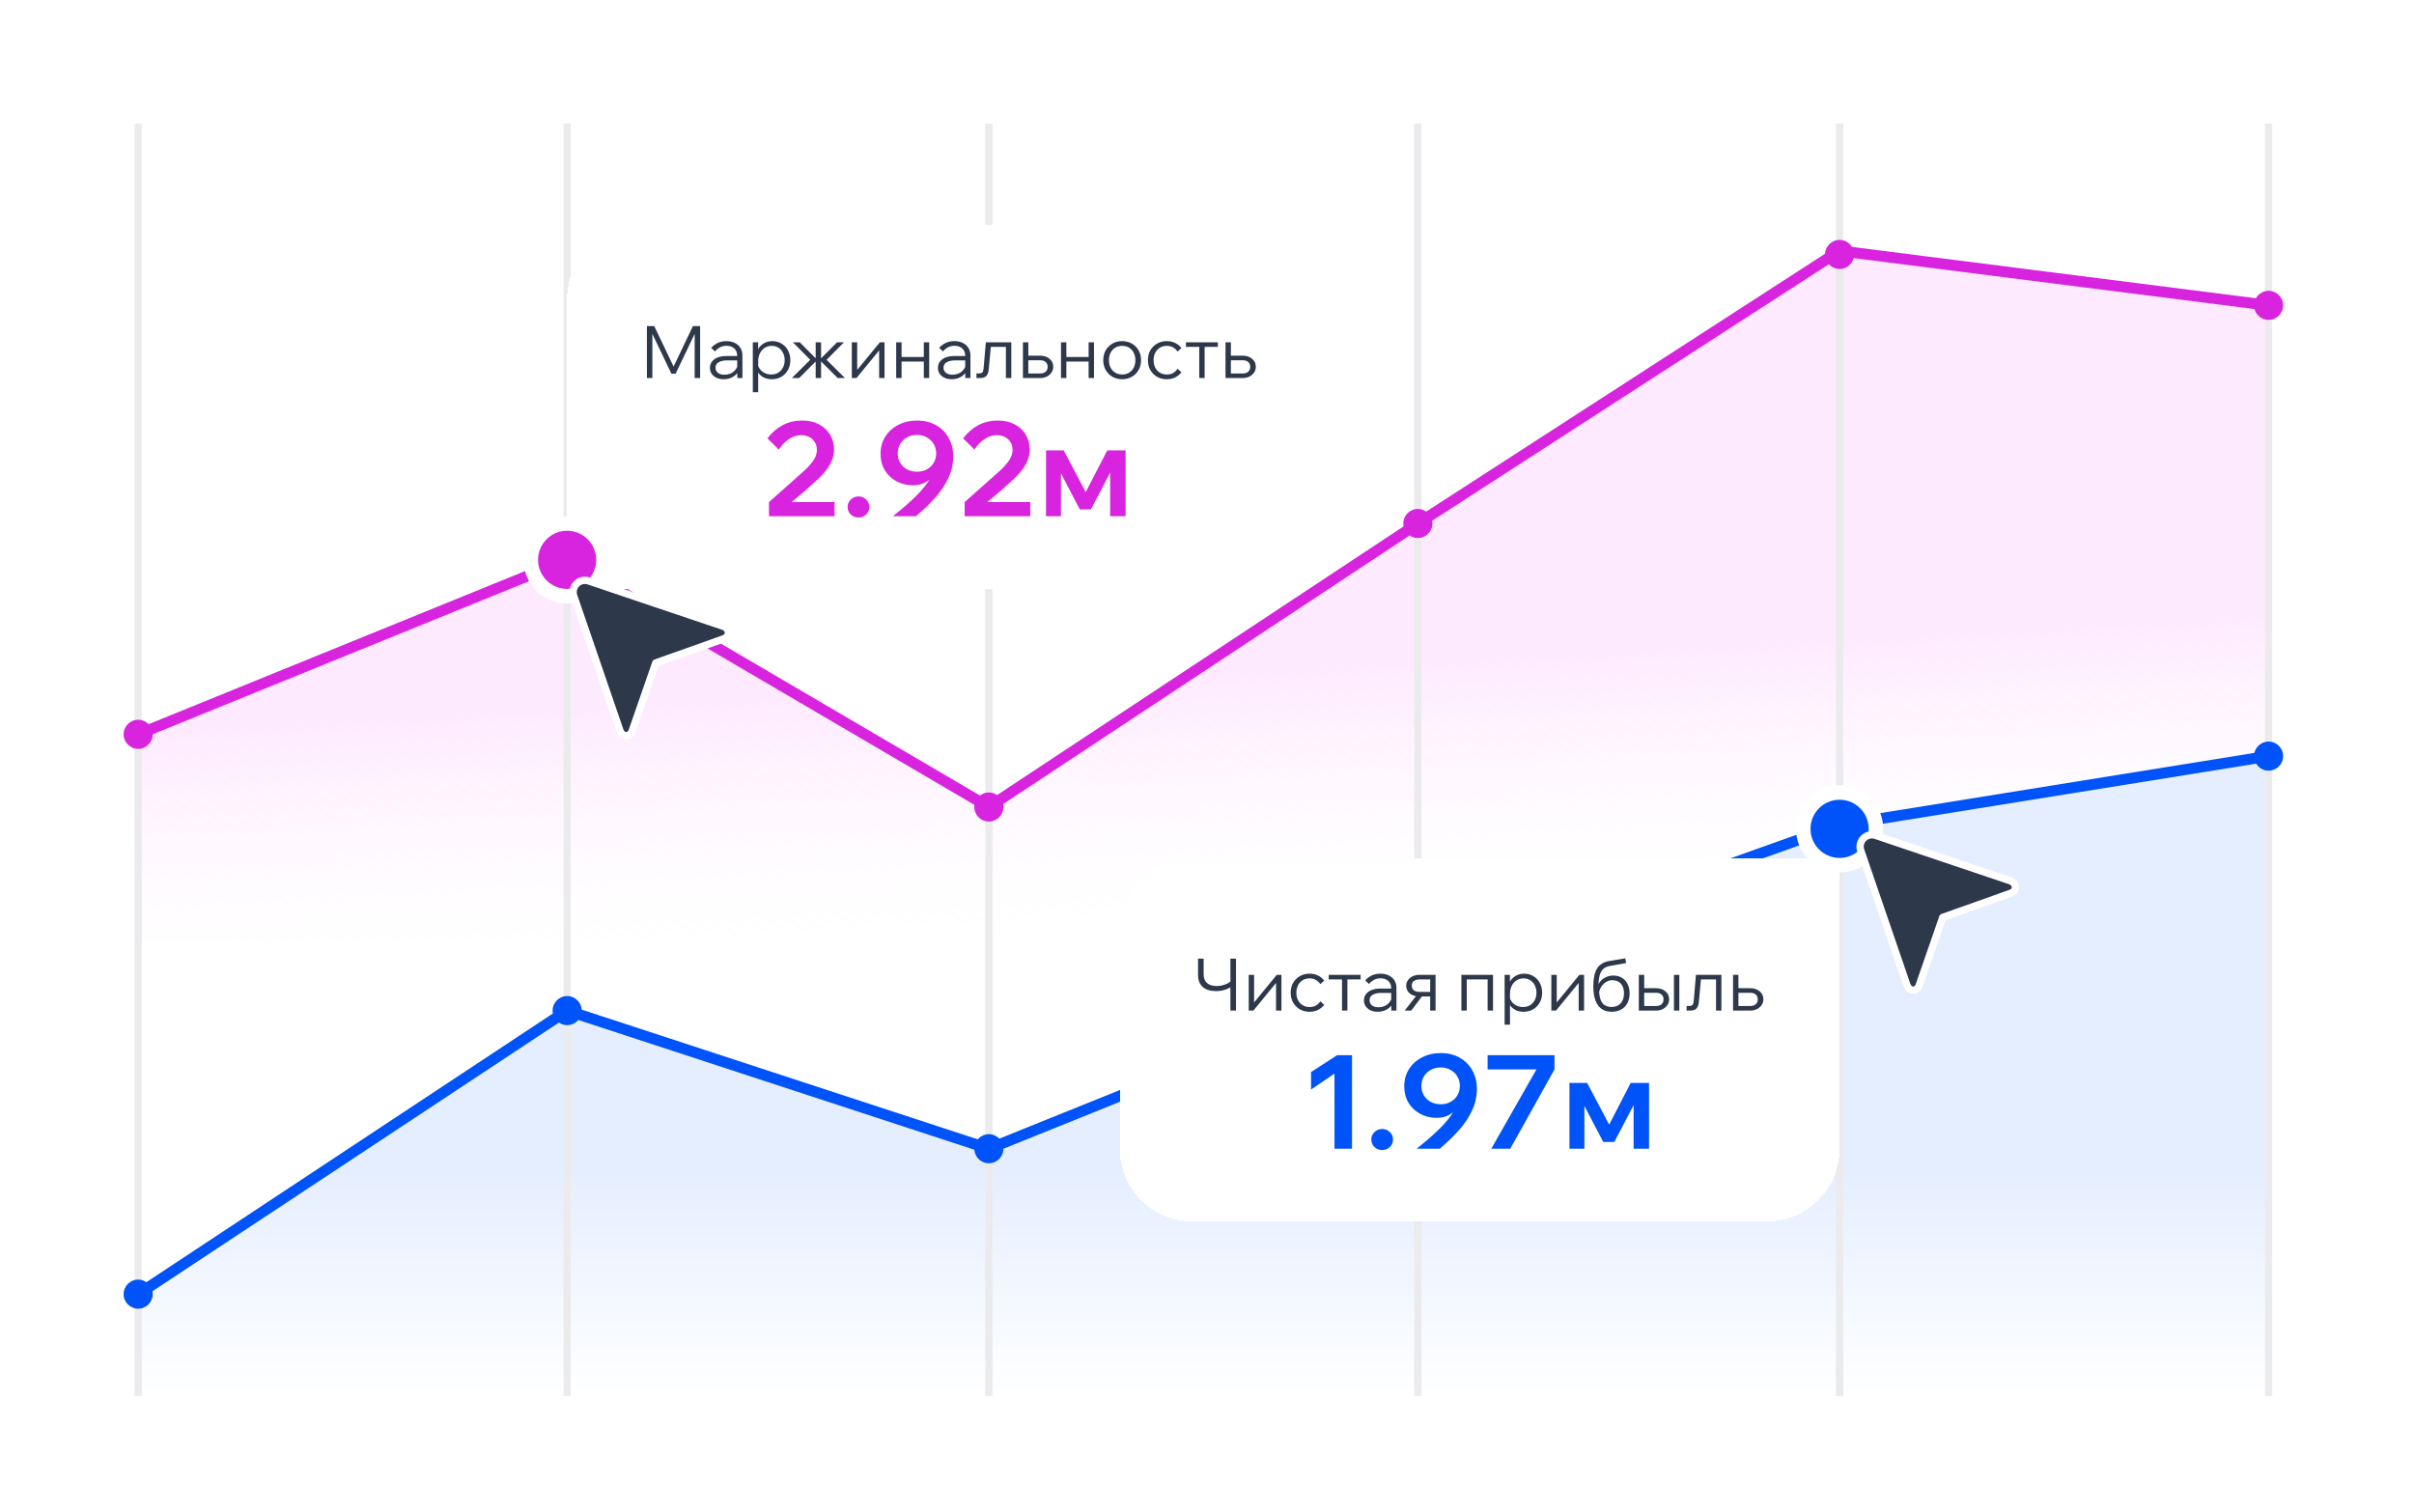
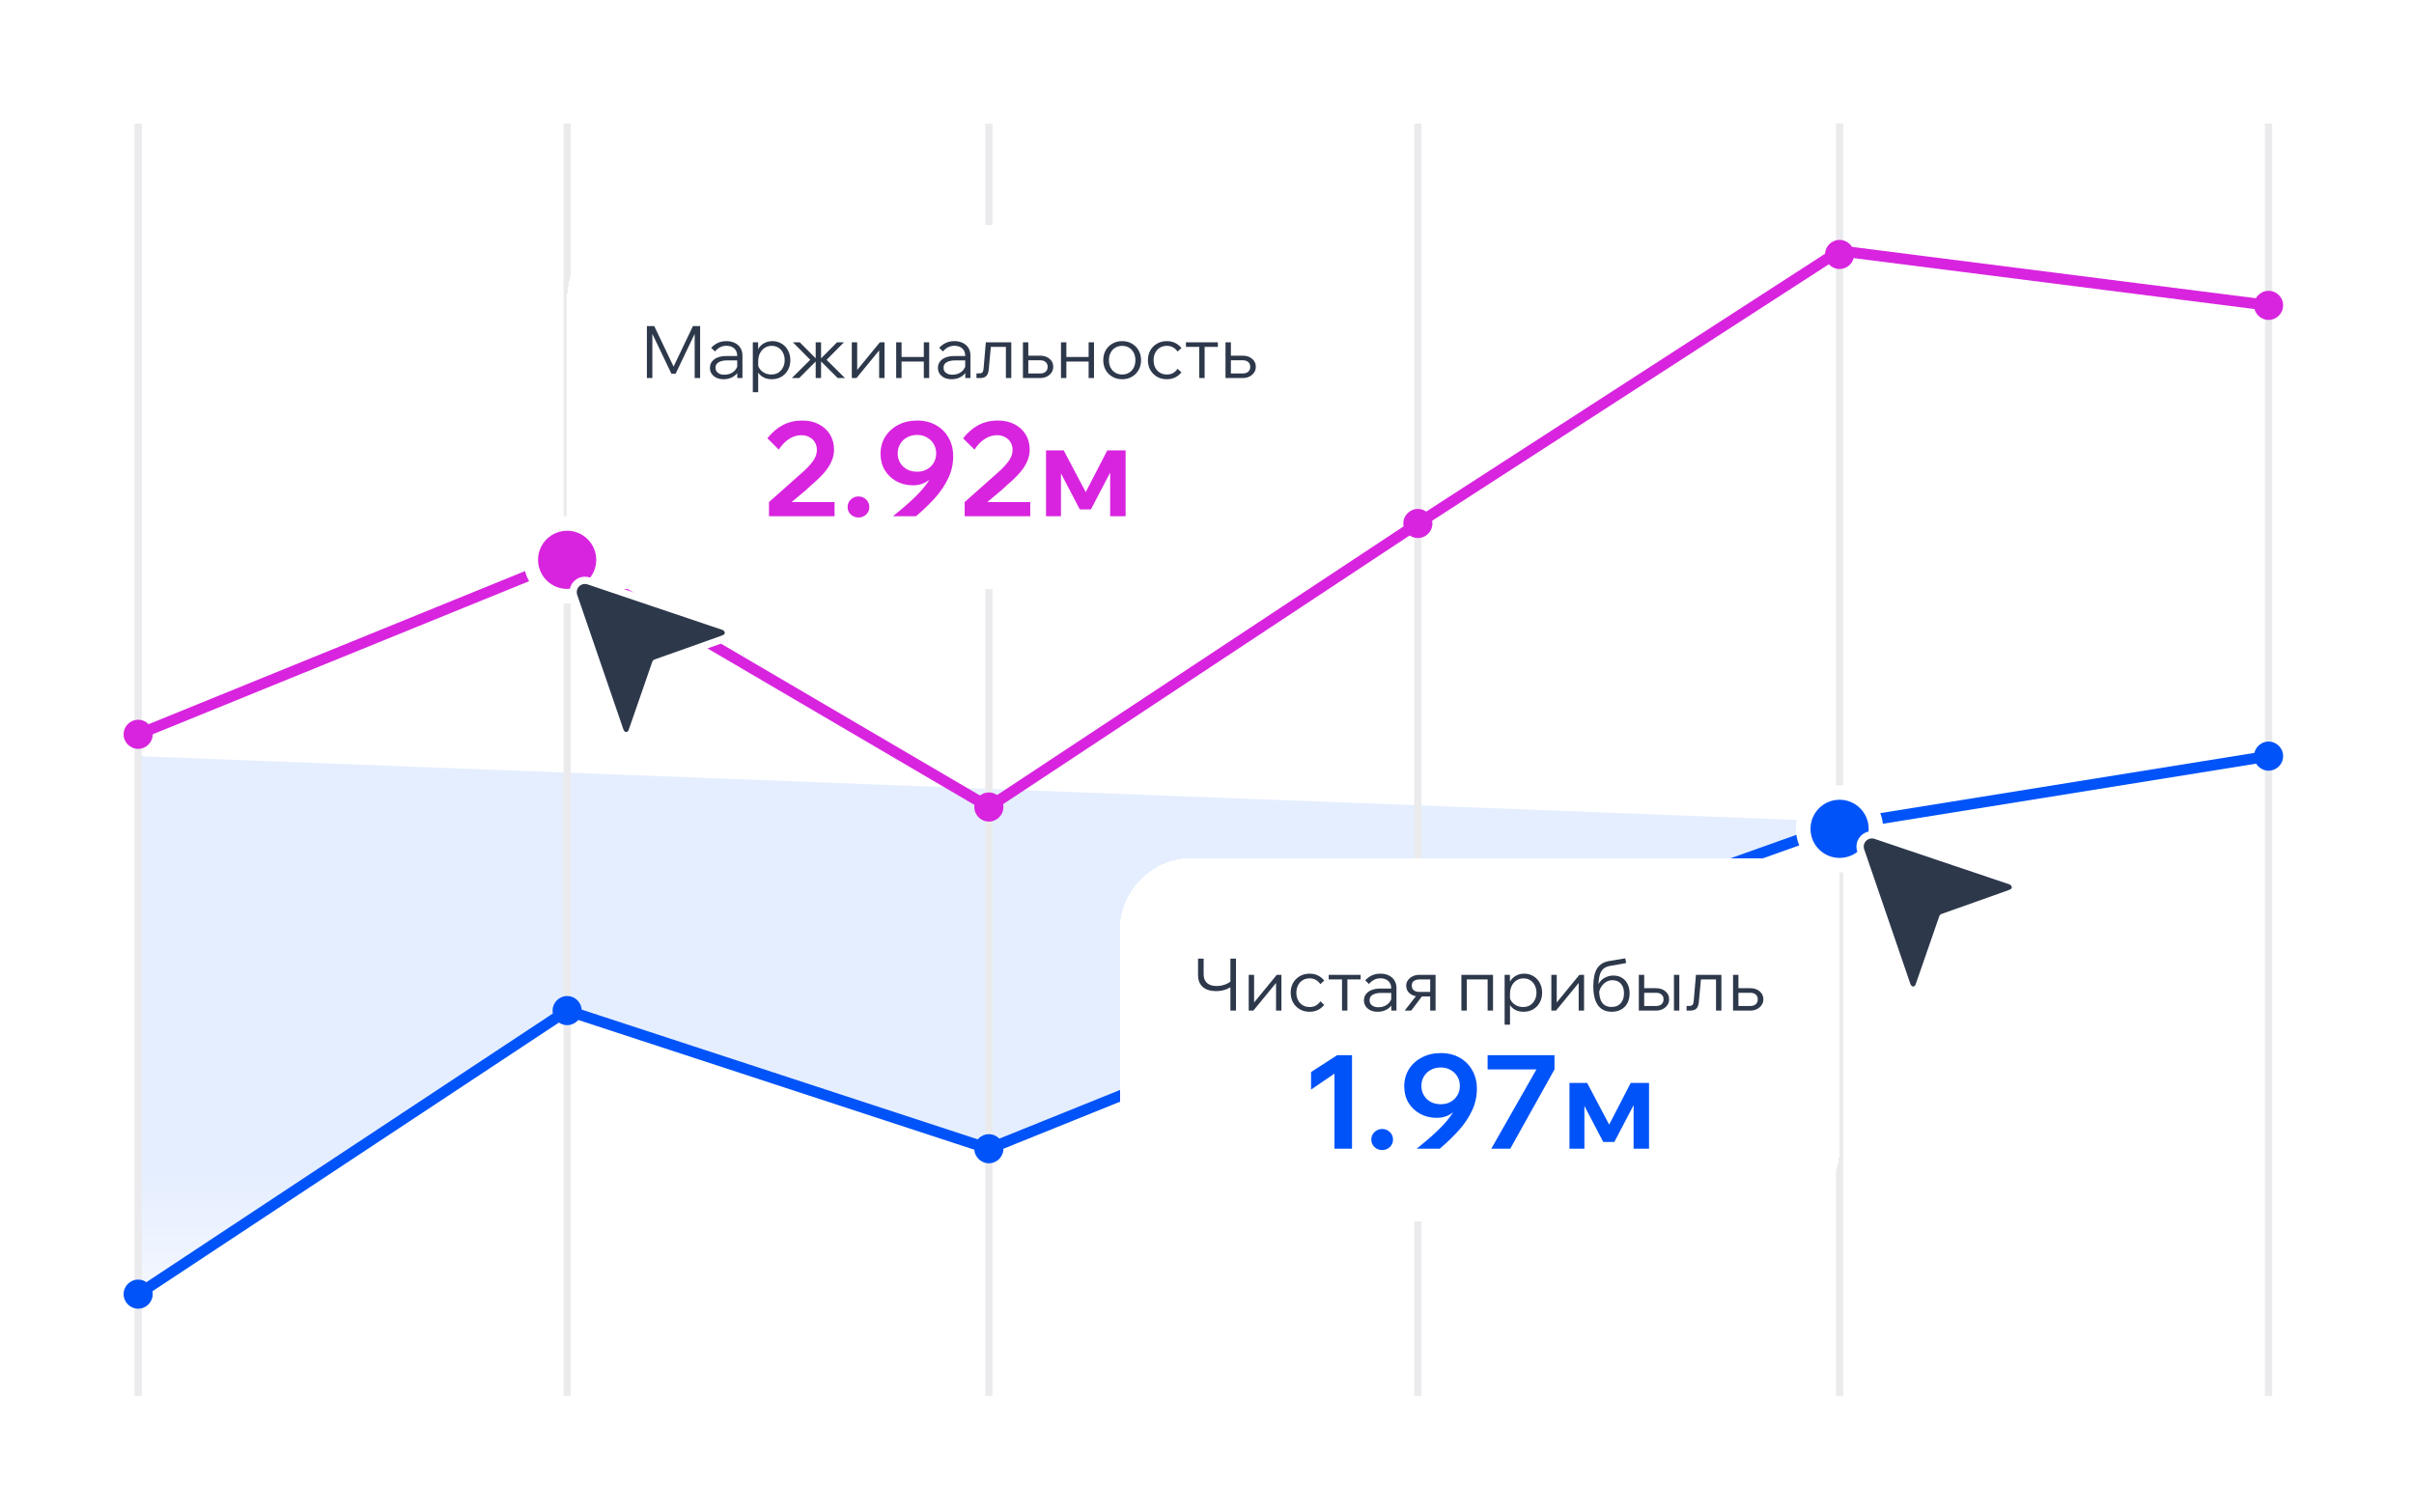
<svg xmlns="http://www.w3.org/2000/svg" width="332" height="208" viewBox="0 0 332 208" fill="none">
  <rect width="332" height="208" rx="20" fill="white" />
-   <path d="M78 77L19 101V129.5H312V42L253 34.5L195 72L136 111L78 77Z" fill="url(#paint0_linear_62_438)" />
-   <path d="M78 139L19 178V192H312V104L253 113L195 134.5L136 158L78 139Z" fill="url(#paint1_linear_62_438)" />
+   <path d="M78 139L19 178V192V104L253 113L195 134.5L136 158L78 139Z" fill="url(#paint1_linear_62_438)" />
  <path d="M19 17V192" stroke="#EBEBED" />
  <path d="M78 17V192" stroke="#EBEBED" />
  <path d="M136 17V192" stroke="#EBEBED" />
  <path d="M195 17V192" stroke="#EBEBED" />
  <path d="M253 17V192" stroke="#EBEBED" />
  <path d="M312 17V192" stroke="#EBEBED" />
  <path d="M19 101L78 77L136 111L195 72L253 34.5L312 42" stroke="#D824DF" stroke-width="1.5" />
  <path d="M19 178L78 139L136 158L195.5 134L253 113.5L312 104" stroke="#0053F8" stroke-width="1.5" />
  <circle cx="19" cy="101" r="2" fill="#D824DF" />
  <circle cx="19" cy="178" r="2" fill="#0053F8" />
  <circle cx="78" cy="139" r="2" fill="#0053F8" />
  <circle cx="136" cy="158" r="2" fill="#0053F8" />
  <circle cx="312" cy="104" r="2" fill="#0053F8" />
  <circle cx="136" cy="111" r="2" fill="#D824DF" />
  <circle cx="195" cy="72" r="2" fill="#D824DF" />
  <circle cx="253" cy="35" r="2" fill="#D824DF" />
  <circle cx="312" cy="42" r="2" fill="#D824DF" />
  <g filter="url(#filter0_d_62_438)">
    <path d="M78 37C78 31.477 82.477 27 88 27H173C178.523 27 183 31.477 183 37V67C183 72.523 178.523 77 173 77H78V37Z" fill="white" shape-rendering="crispEdges" />
    <path d="M92.919 47.4H92.34L89.46 41.38H89.719V48H88.969V40.85H89.98L92.879 46.93H92.4L95.299 40.85H96.29V48H95.54V41.38H95.799L92.919 47.4ZM102.108 48H101.398V47.04L101.388 46.76V44.92C101.388 44.507 101.255 44.177 100.988 43.93C100.722 43.683 100.362 43.56 99.908 43.56C99.582 43.56 99.285 43.63 99.018 43.77C98.758 43.91 98.528 44.1 98.328 44.34L97.808 43.84C98.082 43.547 98.388 43.32 98.728 43.16C99.075 43 99.468 42.92 99.908 42.92C100.348 42.92 100.732 43.003 101.058 43.17C101.392 43.33 101.648 43.557 101.828 43.85C102.015 44.143 102.108 44.49 102.108 44.89V48ZM99.518 48.16C99.145 48.16 98.815 48.093 98.528 47.96C98.248 47.82 98.028 47.633 97.868 47.4C97.715 47.167 97.638 46.9 97.638 46.6C97.638 46.253 97.735 45.96 97.928 45.72C98.122 45.473 98.385 45.287 98.718 45.16C99.058 45.033 99.442 44.97 99.868 44.97H101.488V45.57H99.968C99.522 45.57 99.148 45.653 98.848 45.82C98.555 45.98 98.408 46.233 98.408 46.58C98.408 46.873 98.518 47.107 98.738 47.28C98.958 47.453 99.248 47.54 99.608 47.54C99.955 47.54 100.268 47.473 100.548 47.34C100.828 47.2 101.052 47.007 101.218 46.76C101.392 46.513 101.488 46.23 101.508 45.91L101.808 46.08C101.808 46.48 101.708 46.837 101.508 47.15C101.315 47.463 101.045 47.71 100.698 47.89C100.352 48.07 99.958 48.16 99.518 48.16ZM104.276 49.94H103.536V43.08H104.266V44.57H104.086C104.146 44.243 104.276 43.957 104.476 43.71C104.683 43.463 104.936 43.27 105.236 43.13C105.543 42.99 105.873 42.92 106.226 42.92C106.706 42.92 107.133 43.037 107.506 43.27C107.88 43.497 108.17 43.807 108.376 44.2C108.59 44.593 108.696 45.04 108.696 45.54C108.696 46.047 108.586 46.497 108.366 46.89C108.153 47.283 107.853 47.593 107.466 47.82C107.086 48.047 106.65 48.16 106.156 48.16C105.71 48.16 105.316 48.07 104.976 47.89C104.643 47.703 104.39 47.453 104.216 47.14C104.05 46.82 103.99 46.463 104.036 46.07L104.176 45.87C104.203 46.183 104.303 46.467 104.476 46.72C104.65 46.967 104.876 47.16 105.156 47.3C105.436 47.44 105.743 47.51 106.076 47.51C106.443 47.51 106.763 47.427 107.036 47.26C107.31 47.087 107.523 46.853 107.676 46.56C107.836 46.26 107.916 45.92 107.916 45.54C107.916 45.16 107.84 44.823 107.686 44.53C107.54 44.23 107.333 43.997 107.066 43.83C106.8 43.657 106.49 43.57 106.136 43.57C105.776 43.57 105.456 43.66 105.176 43.84C104.896 44.02 104.676 44.27 104.516 44.59C104.356 44.903 104.276 45.27 104.276 45.69V49.94ZM115.212 48L112.662 45.45H112.762L115.122 43.08H116.072L113.682 45.49L116.212 48H115.212ZM108.902 48L111.432 45.49L109.052 43.08H109.992L112.352 45.45H112.452L109.912 48H108.902ZM112.182 48V43.08H112.922V48H112.182ZM117.15 48V43.08H117.89V47.01L117.81 46.98L121.01 43.08H121.65V48H120.91V44.07L120.99 44.1L117.79 48H117.15ZM127.053 48V43.08H127.793V48H127.053ZM123.253 48V43.08H123.993V48H123.253ZM123.613 45.73V45.1H127.463V45.73H123.613ZM133.466 48H132.756V47.04L132.746 46.76V44.92C132.746 44.507 132.612 44.177 132.346 43.93C132.079 43.683 131.719 43.56 131.266 43.56C130.939 43.56 130.642 43.63 130.376 43.77C130.116 43.91 129.886 44.1 129.686 44.34L129.166 43.84C129.439 43.547 129.746 43.32 130.086 43.16C130.432 43 130.826 42.92 131.266 42.92C131.706 42.92 132.089 43.003 132.416 43.17C132.749 43.33 133.006 43.557 133.186 43.85C133.372 44.143 133.466 44.49 133.466 44.89V48ZM130.876 48.16C130.502 48.16 130.172 48.093 129.886 47.96C129.606 47.82 129.386 47.633 129.226 47.4C129.072 47.167 128.996 46.9 128.996 46.6C128.996 46.253 129.092 45.96 129.286 45.72C129.479 45.473 129.742 45.287 130.076 45.16C130.416 45.033 130.799 44.97 131.226 44.97H132.846V45.57H131.326C130.879 45.57 130.506 45.653 130.206 45.82C129.912 45.98 129.766 46.233 129.766 46.58C129.766 46.873 129.876 47.107 130.096 47.28C130.316 47.453 130.606 47.54 130.966 47.54C131.312 47.54 131.626 47.473 131.906 47.34C132.186 47.2 132.409 47.007 132.576 46.76C132.749 46.513 132.846 46.23 132.866 45.91L133.166 46.08C133.166 46.48 133.066 46.837 132.866 47.15C132.672 47.463 132.402 47.71 132.056 47.89C131.709 48.07 131.316 48.16 130.876 48.16ZM134.294 48V47.36H134.694C134.874 47.36 135.01 47.313 135.104 47.22C135.197 47.12 135.254 46.94 135.274 46.68L135.584 43.08H139.084V48H138.344V43.23L138.864 43.71H135.744L136.314 43.23L135.984 46.8C135.944 47.24 135.827 47.55 135.634 47.73C135.447 47.91 135.167 48 134.794 48H134.294ZM140.685 48V43.08H141.425V47.88L140.965 47.37H143.035C143.368 47.37 143.625 47.29 143.805 47.13C143.991 46.963 144.085 46.737 144.085 46.45C144.085 46.17 143.991 45.95 143.805 45.79C143.625 45.63 143.368 45.55 143.035 45.55H141.015V44.92H143.035C143.575 44.92 144.011 45.063 144.345 45.35C144.685 45.63 144.855 45.997 144.855 46.45C144.855 46.743 144.775 47.007 144.615 47.24C144.455 47.473 144.238 47.66 143.965 47.8C143.691 47.933 143.381 48 143.035 48H140.685ZM149.719 48V43.08H150.459V48H149.719ZM145.919 48V43.08H146.659V48H145.919ZM146.279 45.73V45.1H150.129V45.73H146.279ZM154.332 48.16C153.832 48.16 153.385 48.047 152.992 47.82C152.598 47.593 152.288 47.283 152.062 46.89C151.842 46.497 151.732 46.047 151.732 45.54C151.732 45.033 151.842 44.583 152.062 44.19C152.288 43.797 152.598 43.487 152.992 43.26C153.385 43.033 153.832 42.92 154.332 42.92C154.838 42.92 155.285 43.033 155.672 43.26C156.065 43.487 156.372 43.797 156.592 44.19C156.818 44.583 156.932 45.033 156.932 45.54C156.932 46.047 156.818 46.497 156.592 46.89C156.372 47.283 156.065 47.593 155.672 47.82C155.285 48.047 154.838 48.16 154.332 48.16ZM154.332 47.51C154.692 47.51 155.008 47.427 155.282 47.26C155.555 47.093 155.768 46.863 155.922 46.57C156.075 46.27 156.152 45.927 156.152 45.54C156.152 45.153 156.075 44.813 155.922 44.52C155.768 44.22 155.555 43.987 155.282 43.82C155.008 43.653 154.692 43.57 154.332 43.57C153.972 43.57 153.655 43.653 153.382 43.82C153.108 43.987 152.895 44.22 152.742 44.52C152.588 44.813 152.512 45.153 152.512 45.54C152.512 45.927 152.588 46.27 152.742 46.57C152.895 46.863 153.108 47.093 153.382 47.26C153.655 47.427 153.972 47.51 154.332 47.51ZM161.954 46.72L162.484 47.21C162.258 47.503 161.971 47.737 161.624 47.91C161.284 48.077 160.898 48.16 160.464 48.16C159.964 48.16 159.518 48.047 159.124 47.82C158.738 47.593 158.431 47.283 158.204 46.89C157.984 46.497 157.874 46.047 157.874 45.54C157.874 45.033 157.984 44.583 158.204 44.19C158.431 43.797 158.741 43.487 159.134 43.26C159.528 43.033 159.974 42.92 160.474 42.92C160.908 42.92 161.294 43.007 161.634 43.18C161.974 43.347 162.258 43.577 162.484 43.87L161.954 44.36C161.794 44.12 161.594 43.93 161.354 43.79C161.114 43.643 160.821 43.57 160.474 43.57C160.114 43.57 159.798 43.653 159.524 43.82C159.251 43.987 159.038 44.22 158.884 44.52C158.731 44.813 158.654 45.153 158.654 45.54C158.654 45.927 158.731 46.27 158.884 46.57C159.038 46.863 159.251 47.093 159.524 47.26C159.798 47.427 160.114 47.51 160.474 47.51C160.821 47.51 161.114 47.44 161.354 47.3C161.594 47.153 161.794 46.96 161.954 46.72ZM164.934 48V43.29H165.674V48H164.934ZM163.104 43.71V43.08H167.494V43.71H163.104ZM168.546 48V43.08H169.286V47.88L168.826 47.37H170.896C171.229 47.37 171.486 47.29 171.666 47.13C171.853 46.963 171.946 46.737 171.946 46.45C171.946 46.17 171.853 45.95 171.666 45.79C171.486 45.63 171.229 45.55 170.896 45.55H168.876V44.92H170.896C171.436 44.92 171.873 45.063 172.206 45.35C172.546 45.63 172.716 45.997 172.716 46.45C172.716 46.743 172.636 47.007 172.476 47.24C172.316 47.473 172.099 47.66 171.826 47.8C171.553 47.933 171.243 48 170.896 48H168.546Z" fill="#2D384B" />
    <path d="M114.778 67H105.76V65.056L110.62 60.736C111.196 60.196 111.628 59.704 111.916 59.26C112.204 58.816 112.348 58.354 112.348 57.874C112.348 57.49 112.258 57.148 112.078 56.848C111.898 56.536 111.646 56.296 111.322 56.128C110.998 55.948 110.626 55.858 110.206 55.858C109.63 55.858 109.078 56.026 108.55 56.362C108.022 56.686 107.542 57.178 107.11 57.838L105.544 56.29C106.156 55.498 106.858 54.892 107.65 54.472C108.442 54.052 109.33 53.842 110.314 53.842C111.214 53.842 111.988 54.016 112.636 54.364C113.296 54.712 113.806 55.186 114.166 55.786C114.526 56.386 114.706 57.076 114.706 57.856C114.706 58.396 114.592 58.924 114.364 59.44C114.148 59.956 113.812 60.478 113.356 61.006C112.9 61.534 112.318 62.098 111.61 62.698C111.358 62.938 111.07 63.202 110.746 63.49C110.422 63.766 110.092 64.042 109.756 64.318C109.432 64.582 109.138 64.828 108.874 65.056H114.778V67ZM119.56 65.74C119.56 66.136 119.416 66.478 119.128 66.766C118.84 67.042 118.486 67.18 118.066 67.18C117.658 67.18 117.304 67.042 117.004 66.766C116.716 66.478 116.572 66.136 116.572 65.74C116.572 65.332 116.716 64.99 117.004 64.714C117.304 64.426 117.658 64.282 118.066 64.282C118.486 64.282 118.84 64.426 119.128 64.714C119.416 64.99 119.56 65.332 119.56 65.74ZM126.125 53.842C127.109 53.842 127.973 54.052 128.717 54.472C129.473 54.892 130.055 55.474 130.463 56.218C130.883 56.95 131.093 57.802 131.093 58.774C131.093 59.794 130.877 60.772 130.445 61.708C130.025 62.632 129.431 63.532 128.663 64.408C127.895 65.272 127.001 66.136 125.981 67H122.813C123.893 66.136 124.793 65.362 125.513 64.678C126.245 63.994 126.833 63.358 127.277 62.77C127.733 62.182 128.069 61.612 128.285 61.06L128.573 61.15C128.261 61.63 127.847 62.02 127.331 62.32C126.815 62.608 126.233 62.752 125.585 62.752C124.733 62.752 123.965 62.566 123.281 62.194C122.609 61.822 122.075 61.312 121.679 60.664C121.295 60.016 121.103 59.272 121.103 58.432C121.103 57.532 121.319 56.74 121.751 56.056C122.195 55.36 122.795 54.82 123.551 54.436C124.307 54.04 125.165 53.842 126.125 53.842ZM126.125 55.822C125.609 55.822 125.147 55.936 124.739 56.164C124.343 56.38 124.031 56.68 123.803 57.064C123.575 57.448 123.461 57.88 123.461 58.36C123.461 58.84 123.575 59.272 123.803 59.656C124.031 60.04 124.343 60.34 124.739 60.556C125.147 60.772 125.609 60.88 126.125 60.88C126.641 60.88 127.091 60.772 127.475 60.556C127.871 60.34 128.183 60.04 128.411 59.656C128.639 59.272 128.753 58.84 128.753 58.36C128.753 57.88 128.639 57.448 128.411 57.064C128.183 56.68 127.871 56.38 127.475 56.164C127.091 55.936 126.641 55.822 126.125 55.822ZM141.69 67H132.672V65.056L137.532 60.736C138.108 60.196 138.54 59.704 138.828 59.26C139.116 58.816 139.26 58.354 139.26 57.874C139.26 57.49 139.17 57.148 138.99 56.848C138.81 56.536 138.558 56.296 138.234 56.128C137.91 55.948 137.538 55.858 137.118 55.858C136.542 55.858 135.99 56.026 135.462 56.362C134.934 56.686 134.454 57.178 134.022 57.838L132.456 56.29C133.068 55.498 133.77 54.892 134.562 54.472C135.354 54.052 136.242 53.842 137.226 53.842C138.126 53.842 138.9 54.016 139.548 54.364C140.208 54.712 140.718 55.186 141.078 55.786C141.438 56.386 141.618 57.076 141.618 57.856C141.618 58.396 141.504 58.924 141.276 59.44C141.06 59.956 140.724 60.478 140.268 61.006C139.812 61.534 139.23 62.098 138.522 62.698C138.27 62.938 137.982 63.202 137.658 63.49C137.334 63.766 137.004 64.042 136.668 64.318C136.344 64.582 136.05 64.828 135.786 65.056H141.69V67ZM143.862 67V57.946H146.292L149.496 64.012H149.154L152.286 57.946H154.806V67H152.682V58.738L153.51 59.422L150.036 66.064H148.506L145.032 59.422L145.914 58.828V67H143.862Z" fill="#D824DF" />
  </g>
  <g filter="url(#filter1_d_62_438)">
    <path d="M154 124C154 118.477 158.477 114 164 114H253V154C253 159.523 248.523 164 243 164H164C158.477 164 154 159.523 154 154V124Z" fill="white" shape-rendering="crispEdges" />
    <path d="M167.248 132.32C166.461 132.32 165.851 132.13 165.418 131.75C164.984 131.363 164.768 130.817 164.768 130.11V127.85H165.538V130.03C165.538 130.537 165.694 130.93 166.008 131.21C166.321 131.483 166.754 131.62 167.308 131.62C167.694 131.62 168.071 131.557 168.438 131.43C168.804 131.297 169.108 131.123 169.348 130.91L169.658 131.45C169.351 131.737 168.991 131.953 168.578 132.1C168.171 132.247 167.728 132.32 167.248 132.32ZM169.218 135V127.85H169.988V135H169.218ZM171.737 135V130.08H172.477V134.01L172.397 133.98L175.597 130.08H176.237V135H175.497V131.07L175.577 131.1L172.377 135H171.737ZM181.59 133.72L182.12 134.21C181.893 134.503 181.607 134.737 181.26 134.91C180.92 135.077 180.533 135.16 180.1 135.16C179.6 135.16 179.153 135.047 178.76 134.82C178.373 134.593 178.067 134.283 177.84 133.89C177.62 133.497 177.51 133.047 177.51 132.54C177.51 132.033 177.62 131.583 177.84 131.19C178.067 130.797 178.377 130.487 178.77 130.26C179.163 130.033 179.61 129.92 180.11 129.92C180.543 129.92 180.93 130.007 181.27 130.18C181.61 130.347 181.893 130.577 182.12 130.87L181.59 131.36C181.43 131.12 181.23 130.93 180.99 130.79C180.75 130.643 180.457 130.57 180.11 130.57C179.75 130.57 179.433 130.653 179.16 130.82C178.887 130.987 178.673 131.22 178.52 131.52C178.367 131.813 178.29 132.153 178.29 132.54C178.29 132.927 178.367 133.27 178.52 133.57C178.673 133.863 178.887 134.093 179.16 134.26C179.433 134.427 179.75 134.51 180.11 134.51C180.457 134.51 180.75 134.44 180.99 134.3C181.23 134.153 181.43 133.96 181.59 133.72ZM184.569 135V130.29H185.309V135H184.569ZM182.739 130.71V130.08H187.129V130.71H182.739ZM192.057 135H191.347V134.04L191.337 133.76V131.92C191.337 131.507 191.203 131.177 190.937 130.93C190.67 130.683 190.31 130.56 189.857 130.56C189.53 130.56 189.233 130.63 188.967 130.77C188.707 130.91 188.477 131.1 188.277 131.34L187.757 130.84C188.03 130.547 188.337 130.32 188.677 130.16C189.023 130 189.417 129.92 189.857 129.92C190.297 129.92 190.68 130.003 191.007 130.17C191.34 130.33 191.597 130.557 191.777 130.85C191.963 131.143 192.057 131.49 192.057 131.89V135ZM189.467 135.16C189.093 135.16 188.763 135.093 188.477 134.96C188.197 134.82 187.977 134.633 187.817 134.4C187.663 134.167 187.587 133.9 187.587 133.6C187.587 133.253 187.683 132.96 187.877 132.72C188.07 132.473 188.333 132.287 188.667 132.16C189.007 132.033 189.39 131.97 189.817 131.97H191.437V132.57H189.917C189.47 132.57 189.097 132.653 188.797 132.82C188.503 132.98 188.357 133.233 188.357 133.58C188.357 133.873 188.467 134.107 188.687 134.28C188.907 134.453 189.197 134.54 189.557 134.54C189.903 134.54 190.217 134.473 190.497 134.34C190.777 134.2 191 134.007 191.167 133.76C191.34 133.513 191.437 133.23 191.457 132.91L191.757 133.08C191.757 133.48 191.657 133.837 191.457 134.15C191.263 134.463 190.993 134.71 190.647 134.89C190.3 135.07 189.907 135.16 189.467 135.16ZM196.695 135V130.2L197.155 130.71H195.215C194.935 130.71 194.688 130.777 194.475 130.91C194.268 131.037 194.165 131.257 194.165 131.57C194.165 131.837 194.255 132.047 194.435 132.2C194.621 132.353 194.881 132.43 195.215 132.43H197.105V133.06H195.215C194.668 133.06 194.228 132.923 193.895 132.65C193.561 132.377 193.395 132.017 193.395 131.57C193.395 131.29 193.475 131.04 193.635 130.82C193.795 130.593 194.011 130.413 194.285 130.28C194.565 130.147 194.875 130.08 195.215 130.08H197.435V135H196.695ZM193.185 135L194.985 132.7H195.825L194.085 135H193.185ZM200.985 135V130.08H205.335V135H204.595V130.23L205.115 130.71H201.105L201.725 130.23V135H200.985ZM207.672 136.94H206.932V130.08H207.662V131.57H207.482C207.542 131.243 207.672 130.957 207.872 130.71C208.079 130.463 208.332 130.27 208.632 130.13C208.939 129.99 209.269 129.92 209.622 129.92C210.102 129.92 210.529 130.037 210.902 130.27C211.275 130.497 211.565 130.807 211.772 131.2C211.985 131.593 212.092 132.04 212.092 132.54C212.092 133.047 211.982 133.497 211.762 133.89C211.549 134.283 211.249 134.593 210.862 134.82C210.482 135.047 210.045 135.16 209.552 135.16C209.105 135.16 208.712 135.07 208.372 134.89C208.039 134.703 207.785 134.453 207.612 134.14C207.445 133.82 207.385 133.463 207.432 133.07L207.572 132.87C207.599 133.183 207.699 133.467 207.872 133.72C208.045 133.967 208.272 134.16 208.552 134.3C208.832 134.44 209.139 134.51 209.472 134.51C209.839 134.51 210.159 134.427 210.432 134.26C210.705 134.087 210.919 133.853 211.072 133.56C211.232 133.26 211.312 132.92 211.312 132.54C211.312 132.16 211.235 131.823 211.082 131.53C210.935 131.23 210.729 130.997 210.462 130.83C210.195 130.657 209.885 130.57 209.532 130.57C209.172 130.57 208.852 130.66 208.572 130.84C208.292 131.02 208.072 131.27 207.912 131.59C207.752 131.903 207.672 132.27 207.672 132.69V136.94ZM213.358 135V130.08H214.098V134.01L214.018 133.98L217.218 130.08H217.858V135H217.118V131.07L217.198 131.1L213.998 135H213.358ZM221.661 135.16C220.834 135.16 220.204 134.863 219.771 134.27C219.344 133.67 219.131 132.8 219.131 131.66C219.131 130.573 219.304 129.753 219.651 129.2C220.004 128.647 220.561 128.307 221.321 128.18L223.521 127.81L223.651 128.46L221.451 128.85C221.064 128.917 220.754 129.05 220.521 129.25C220.288 129.45 220.118 129.743 220.011 130.13C219.904 130.51 219.841 131.017 219.821 131.65L219.691 131.95C219.731 131.583 219.858 131.27 220.071 131.01C220.284 130.743 220.551 130.54 220.871 130.4C221.191 130.253 221.524 130.18 221.871 130.18C222.358 130.18 222.768 130.29 223.101 130.51C223.434 130.723 223.688 131.013 223.861 131.38C224.034 131.747 224.121 132.16 224.121 132.62C224.121 133.133 224.021 133.583 223.821 133.97C223.621 134.35 223.334 134.643 222.961 134.85C222.594 135.057 222.161 135.16 221.661 135.16ZM221.651 134.5C222.178 134.5 222.591 134.333 222.891 134C223.198 133.66 223.351 133.2 223.351 132.62C223.351 132.053 223.208 131.613 222.921 131.3C222.641 130.98 222.251 130.82 221.751 130.82C221.451 130.82 221.171 130.897 220.911 131.05C220.658 131.197 220.441 131.403 220.261 131.67C220.081 131.93 219.961 132.233 219.901 132.58L219.931 131.98C219.911 132.827 220.041 133.46 220.321 133.88C220.608 134.293 221.051 134.5 221.651 134.5ZM225.389 135V130.08H226.129V134.88L225.669 134.37H227.739C228.072 134.37 228.329 134.29 228.509 134.13C228.696 133.963 228.789 133.737 228.789 133.45C228.789 133.17 228.696 132.95 228.509 132.79C228.329 132.63 228.072 132.55 227.739 132.55H225.719V131.92H227.739C228.279 131.92 228.716 132.063 229.049 132.35C229.389 132.63 229.559 132.997 229.559 133.45C229.559 133.743 229.479 134.007 229.319 134.24C229.159 134.473 228.942 134.66 228.669 134.8C228.396 134.933 228.086 135 227.739 135H225.389ZM230.219 135V130.08H230.959V135H230.219ZM231.957 135V134.36H232.357C232.537 134.36 232.674 134.313 232.767 134.22C232.86 134.12 232.917 133.94 232.937 133.68L233.247 130.08H236.747V135H236.007V130.23L236.527 130.71H233.407L233.977 130.23L233.647 133.8C233.607 134.24 233.49 134.55 233.297 134.73C233.11 134.91 232.83 135 232.457 135H231.957ZM238.348 135V130.08H239.088V134.88L238.628 134.37H240.698C241.031 134.37 241.288 134.29 241.468 134.13C241.655 133.963 241.748 133.737 241.748 133.45C241.748 133.17 241.655 132.95 241.468 132.79C241.288 132.63 241.031 132.55 240.698 132.55H238.678V131.92H240.698C241.238 131.92 241.675 132.063 242.008 132.35C242.348 132.63 242.518 132.997 242.518 133.45C242.518 133.743 242.438 134.007 242.278 134.24C242.118 134.473 241.901 134.66 241.628 134.8C241.355 134.933 241.045 135 240.698 135H238.348Z" fill="#2D384B" />
    <path d="M183.911 141.13H185.945V154H183.533V143.668L180.311 145.864V143.452L183.911 141.13ZM191.584 152.74C191.584 153.136 191.44 153.478 191.152 153.766C190.864 154.042 190.51 154.18 190.09 154.18C189.682 154.18 189.328 154.042 189.028 153.766C188.74 153.478 188.596 153.136 188.596 152.74C188.596 152.332 188.74 151.99 189.028 151.714C189.328 151.426 189.682 151.282 190.09 151.282C190.51 151.282 190.864 151.426 191.152 151.714C191.44 151.99 191.584 152.332 191.584 152.74ZM198.149 140.842C199.133 140.842 199.997 141.052 200.741 141.472C201.497 141.892 202.079 142.474 202.487 143.218C202.907 143.95 203.117 144.802 203.117 145.774C203.117 146.794 202.901 147.772 202.469 148.708C202.049 149.632 201.455 150.532 200.687 151.408C199.919 152.272 199.025 153.136 198.005 154H194.837C195.917 153.136 196.817 152.362 197.537 151.678C198.269 150.994 198.857 150.358 199.301 149.77C199.757 149.182 200.093 148.612 200.309 148.06L200.597 148.15C200.285 148.63 199.871 149.02 199.355 149.32C198.839 149.608 198.257 149.752 197.609 149.752C196.757 149.752 195.989 149.566 195.305 149.194C194.633 148.822 194.099 148.312 193.703 147.664C193.319 147.016 193.127 146.272 193.127 145.432C193.127 144.532 193.343 143.74 193.775 143.056C194.219 142.36 194.819 141.82 195.575 141.436C196.331 141.04 197.189 140.842 198.149 140.842ZM198.149 142.822C197.633 142.822 197.171 142.936 196.763 143.164C196.367 143.38 196.055 143.68 195.827 144.064C195.599 144.448 195.485 144.88 195.485 145.36C195.485 145.84 195.599 146.272 195.827 146.656C196.055 147.04 196.367 147.34 196.763 147.556C197.171 147.772 197.633 147.88 198.149 147.88C198.665 147.88 199.115 147.772 199.499 147.556C199.895 147.34 200.207 147.04 200.435 146.656C200.663 146.272 200.777 145.84 200.777 145.36C200.777 144.88 200.663 144.448 200.435 144.064C200.207 143.68 199.895 143.38 199.499 143.164C199.115 142.936 198.665 142.822 198.149 142.822ZM213.79 141.13V143.092L207.706 154H205.096L211.306 143.092H204.592V141.13H213.79ZM215.851 154V144.946H218.281L221.485 151.012H221.143L224.275 144.946H226.795V154H224.671V145.738L225.499 146.422L222.025 153.064H220.495L217.021 146.422L217.903 145.828V154H215.851Z" fill="#0053F8" />
  </g>
  <circle cx="253" cy="114" r="5" fill="#0053F8" stroke="white" stroke-width="2" />
  <circle cx="78" cy="77" r="5" fill="#D824DF" stroke="white" stroke-width="2" />
  <path d="M276.366 122.918C276.623 122.811 276.788 122.763 276.941 122.611C277.093 122.459 277.179 122.252 277.179 122.037C277.179 121.822 277.093 121.615 276.941 121.463C276.788 121.311 276.737 121.22 276.366 121.111C275.995 121.002 257.973 114.909 257.973 114.909C257.685 114.811 257.376 114.795 257.08 114.864C256.783 114.932 256.512 115.083 256.297 115.297C256.082 115.512 255.932 115.783 255.863 116.079C255.795 116.375 255.811 116.684 255.909 116.971C255.909 116.971 262.146 135.12 262.222 135.367C262.298 135.614 262.397 135.789 262.549 135.941C262.701 136.093 262.908 136.179 263.124 136.179C263.339 136.179 263.546 136.093 263.698 135.941C263.85 135.789 263.885 135.703 263.999 135.367C264.114 135.032 267.186 126.177 267.186 126.177C267.186 126.177 276.11 123.025 276.366 122.918Z" fill="#2D384B" stroke="white" stroke-linecap="round" stroke-linejoin="round" />
  <path d="M99.366 87.918C99.623 87.811 99.788 87.763 99.941 87.611C100.093 87.459 100.179 87.252 100.179 87.037C100.179 86.822 100.093 86.615 99.941 86.463C99.788 86.311 99.737 86.22 99.366 86.111C98.996 86.002 80.973 79.909 80.973 79.909C80.685 79.811 80.376 79.795 80.079 79.864C79.783 79.932 79.512 80.082 79.297 80.297C79.082 80.512 78.932 80.783 78.864 81.079C78.795 81.375 78.811 81.684 78.909 81.971C78.909 81.971 85.146 100.12 85.222 100.367C85.298 100.614 85.397 100.789 85.549 100.941C85.701 101.093 85.908 101.179 86.124 101.179C86.339 101.179 86.546 101.093 86.698 100.941C86.85 100.789 86.885 100.703 86.999 100.367C87.114 100.032 90.186 91.177 90.186 91.177C90.186 91.177 99.11 88.025 99.366 87.918Z" fill="#2D384B" stroke="white" stroke-linecap="round" stroke-linejoin="round" />
  <defs>
    <filter id="filter0_d_62_438" x="55.4" y="8.4" width="150.2" height="95.2" filterUnits="userSpaceOnUse" color-interpolation-filters="sRGB">
      <feFlood flood-opacity="0" result="BackgroundImageFix" />
      <feColorMatrix in="SourceAlpha" type="matrix" values="0 0 0 0 0 0 0 0 0 0 0 0 0 0 0 0 0 0 127 0" result="hardAlpha" />
      <feOffset dy="4" />
      <feGaussianBlur stdDeviation="11.3" />
      <feComposite in2="hardAlpha" operator="out" />
      <feColorMatrix type="matrix" values="0 0 0 0 0.573 0 0 0 0 0.682 0 0 0 0 0.851 0 0 0 0.3 0" />
      <feBlend mode="normal" in2="BackgroundImageFix" result="effect1_dropShadow_62_438" />
      <feBlend mode="normal" in="SourceGraphic" in2="effect1_dropShadow_62_438" result="shape" />
    </filter>
    <filter id="filter1_d_62_438" x="131.4" y="95.4" width="144.2" height="95.2" filterUnits="userSpaceOnUse" color-interpolation-filters="sRGB">
      <feFlood flood-opacity="0" result="BackgroundImageFix" />
      <feColorMatrix in="SourceAlpha" type="matrix" values="0 0 0 0 0 0 0 0 0 0 0 0 0 0 0 0 0 0 127 0" result="hardAlpha" />
      <feOffset dy="4" />
      <feGaussianBlur stdDeviation="11.3" />
      <feComposite in2="hardAlpha" operator="out" />
      <feColorMatrix type="matrix" values="0 0 0 0 0.573 0 0 0 0 0.682 0 0 0 0 0.851 0 0 0 0.3 0" />
      <feBlend mode="normal" in2="BackgroundImageFix" result="effect1_dropShadow_62_438" />
      <feBlend mode="normal" in="SourceGraphic" in2="effect1_dropShadow_62_438" result="shape" />
    </filter>
    <linearGradient id="paint0_linear_62_438" x1="163.5" y1="93" x2="165.5" y2="129.5" gradientUnits="userSpaceOnUse">
      <stop stop-color="#FEEAFF" />
      <stop offset="1" stop-color="white" stop-opacity="0" />
    </linearGradient>
    <linearGradient id="paint1_linear_62_438" x1="165.5" y1="161" x2="165.5" y2="192" gradientUnits="userSpaceOnUse">
      <stop stop-color="#E5EEFF" />
      <stop offset="1" stop-color="white" />
    </linearGradient>
  </defs>
</svg>